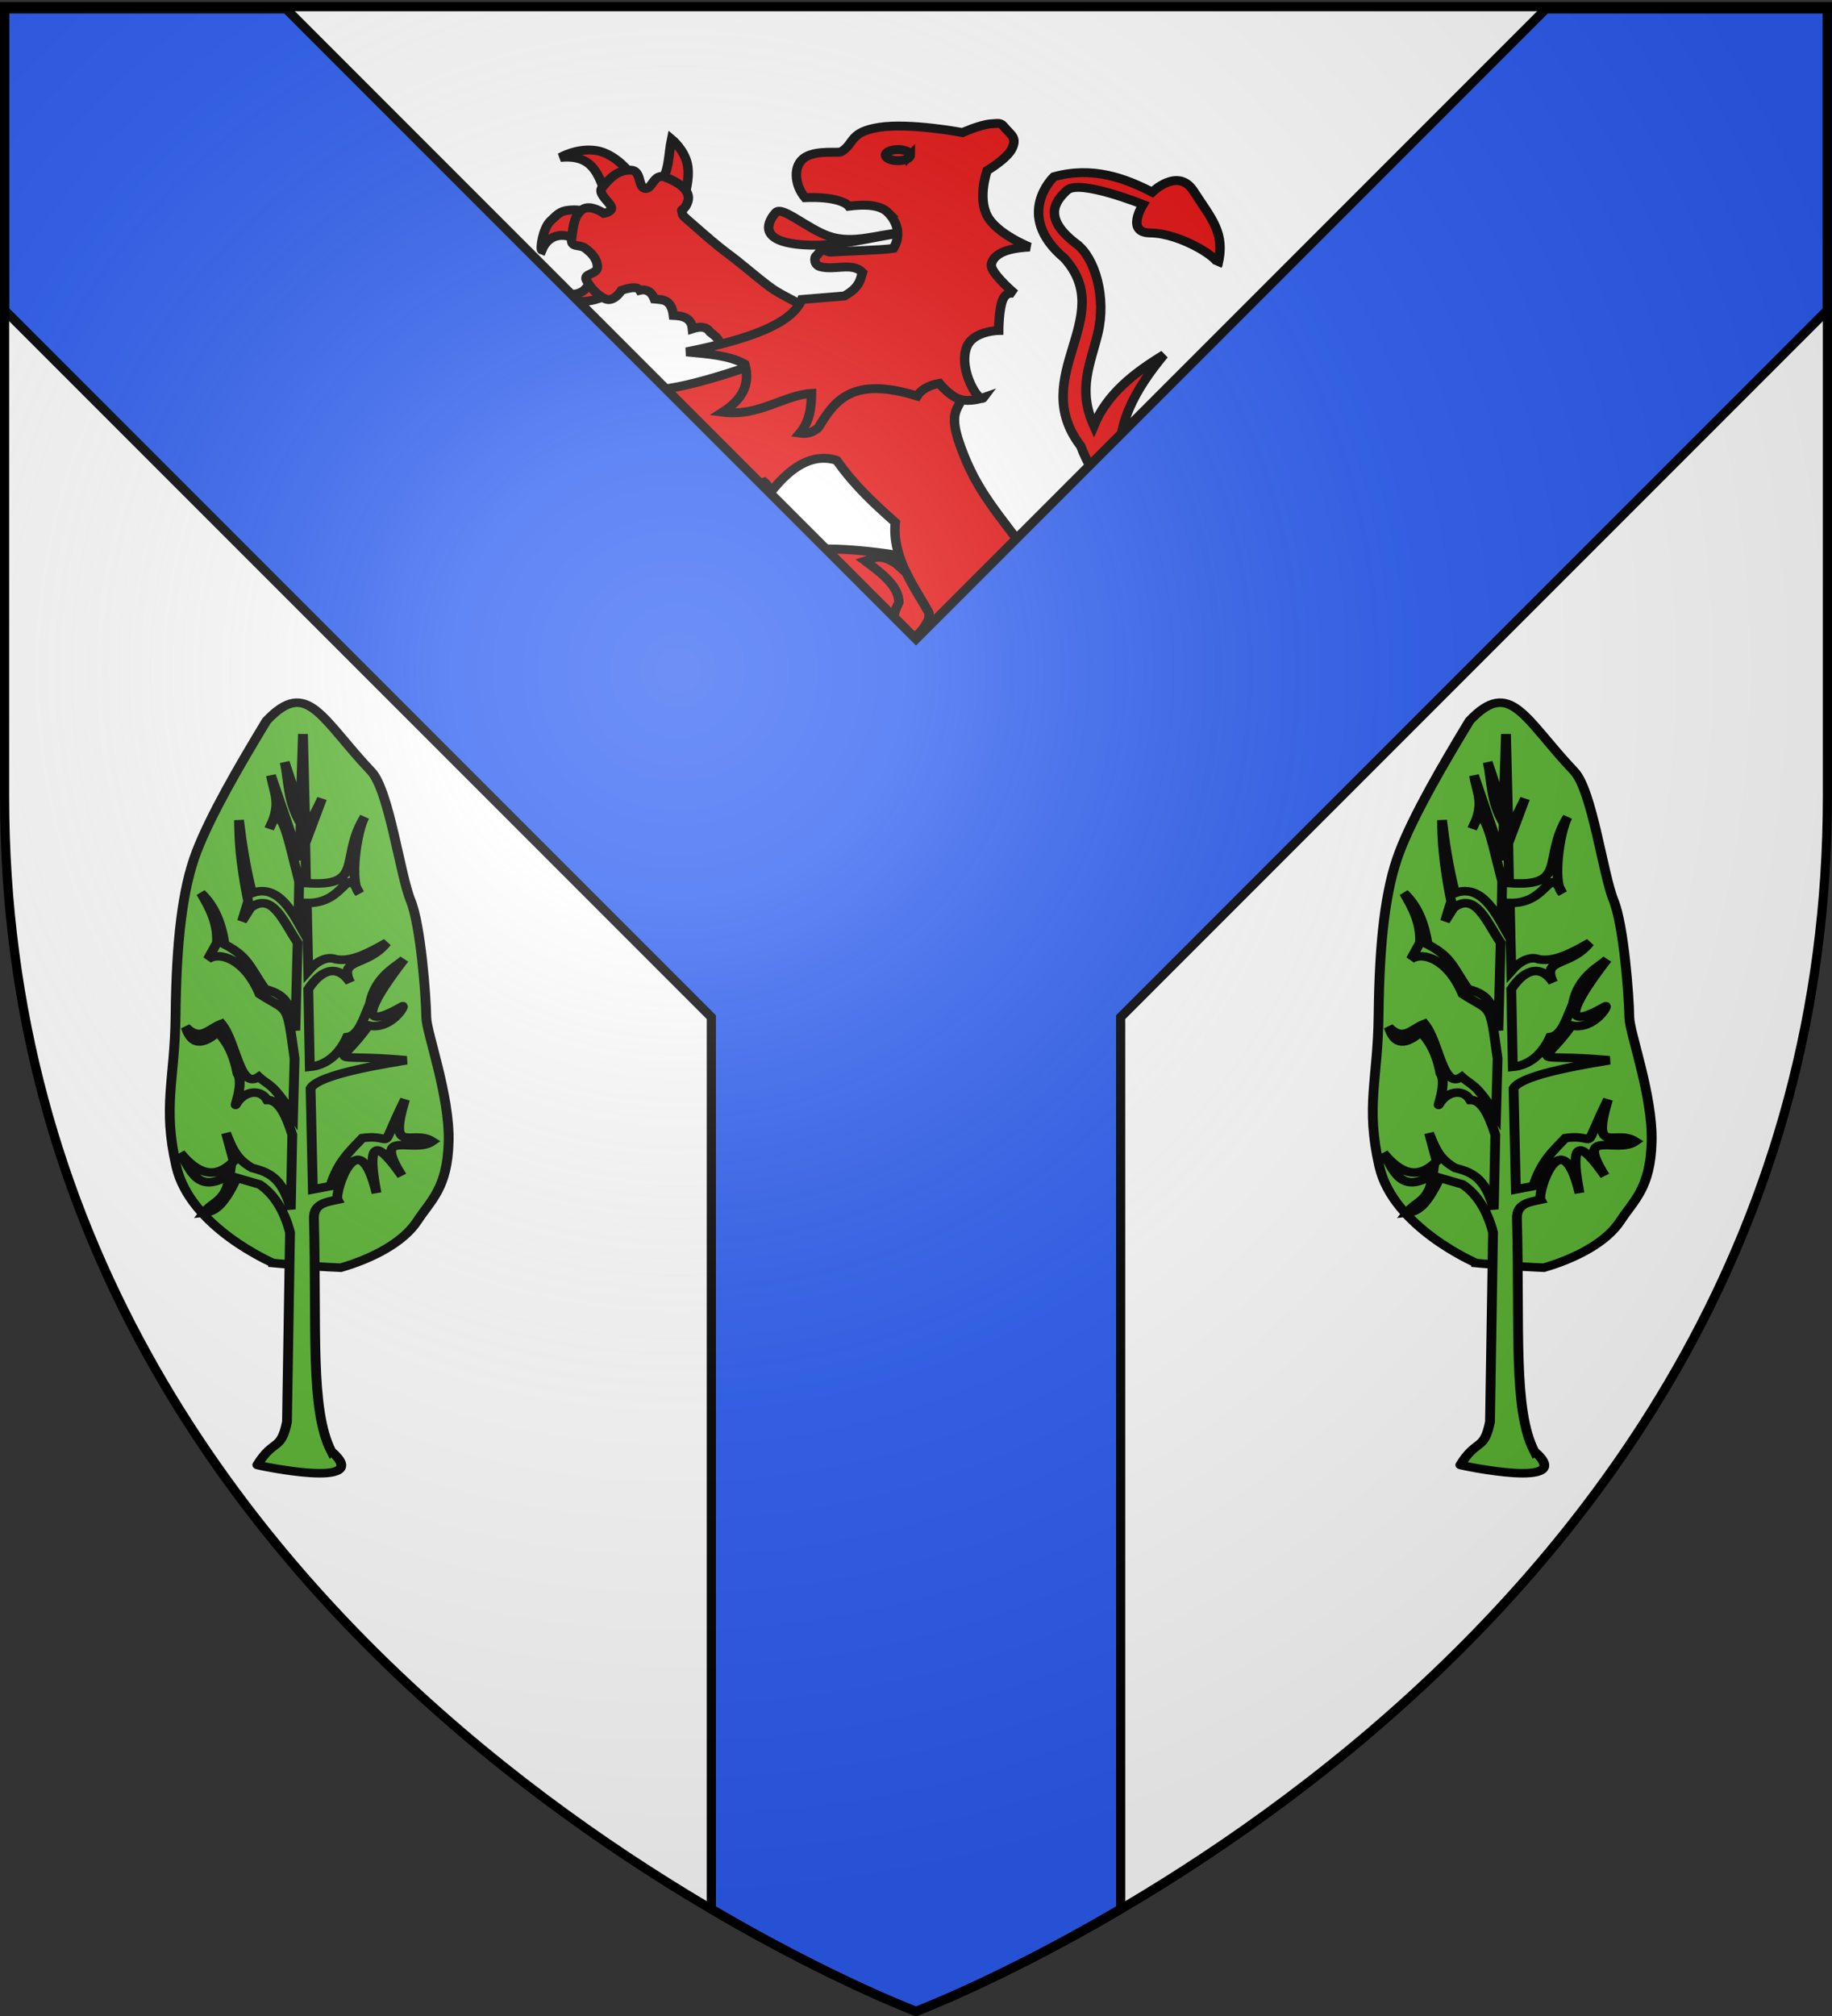
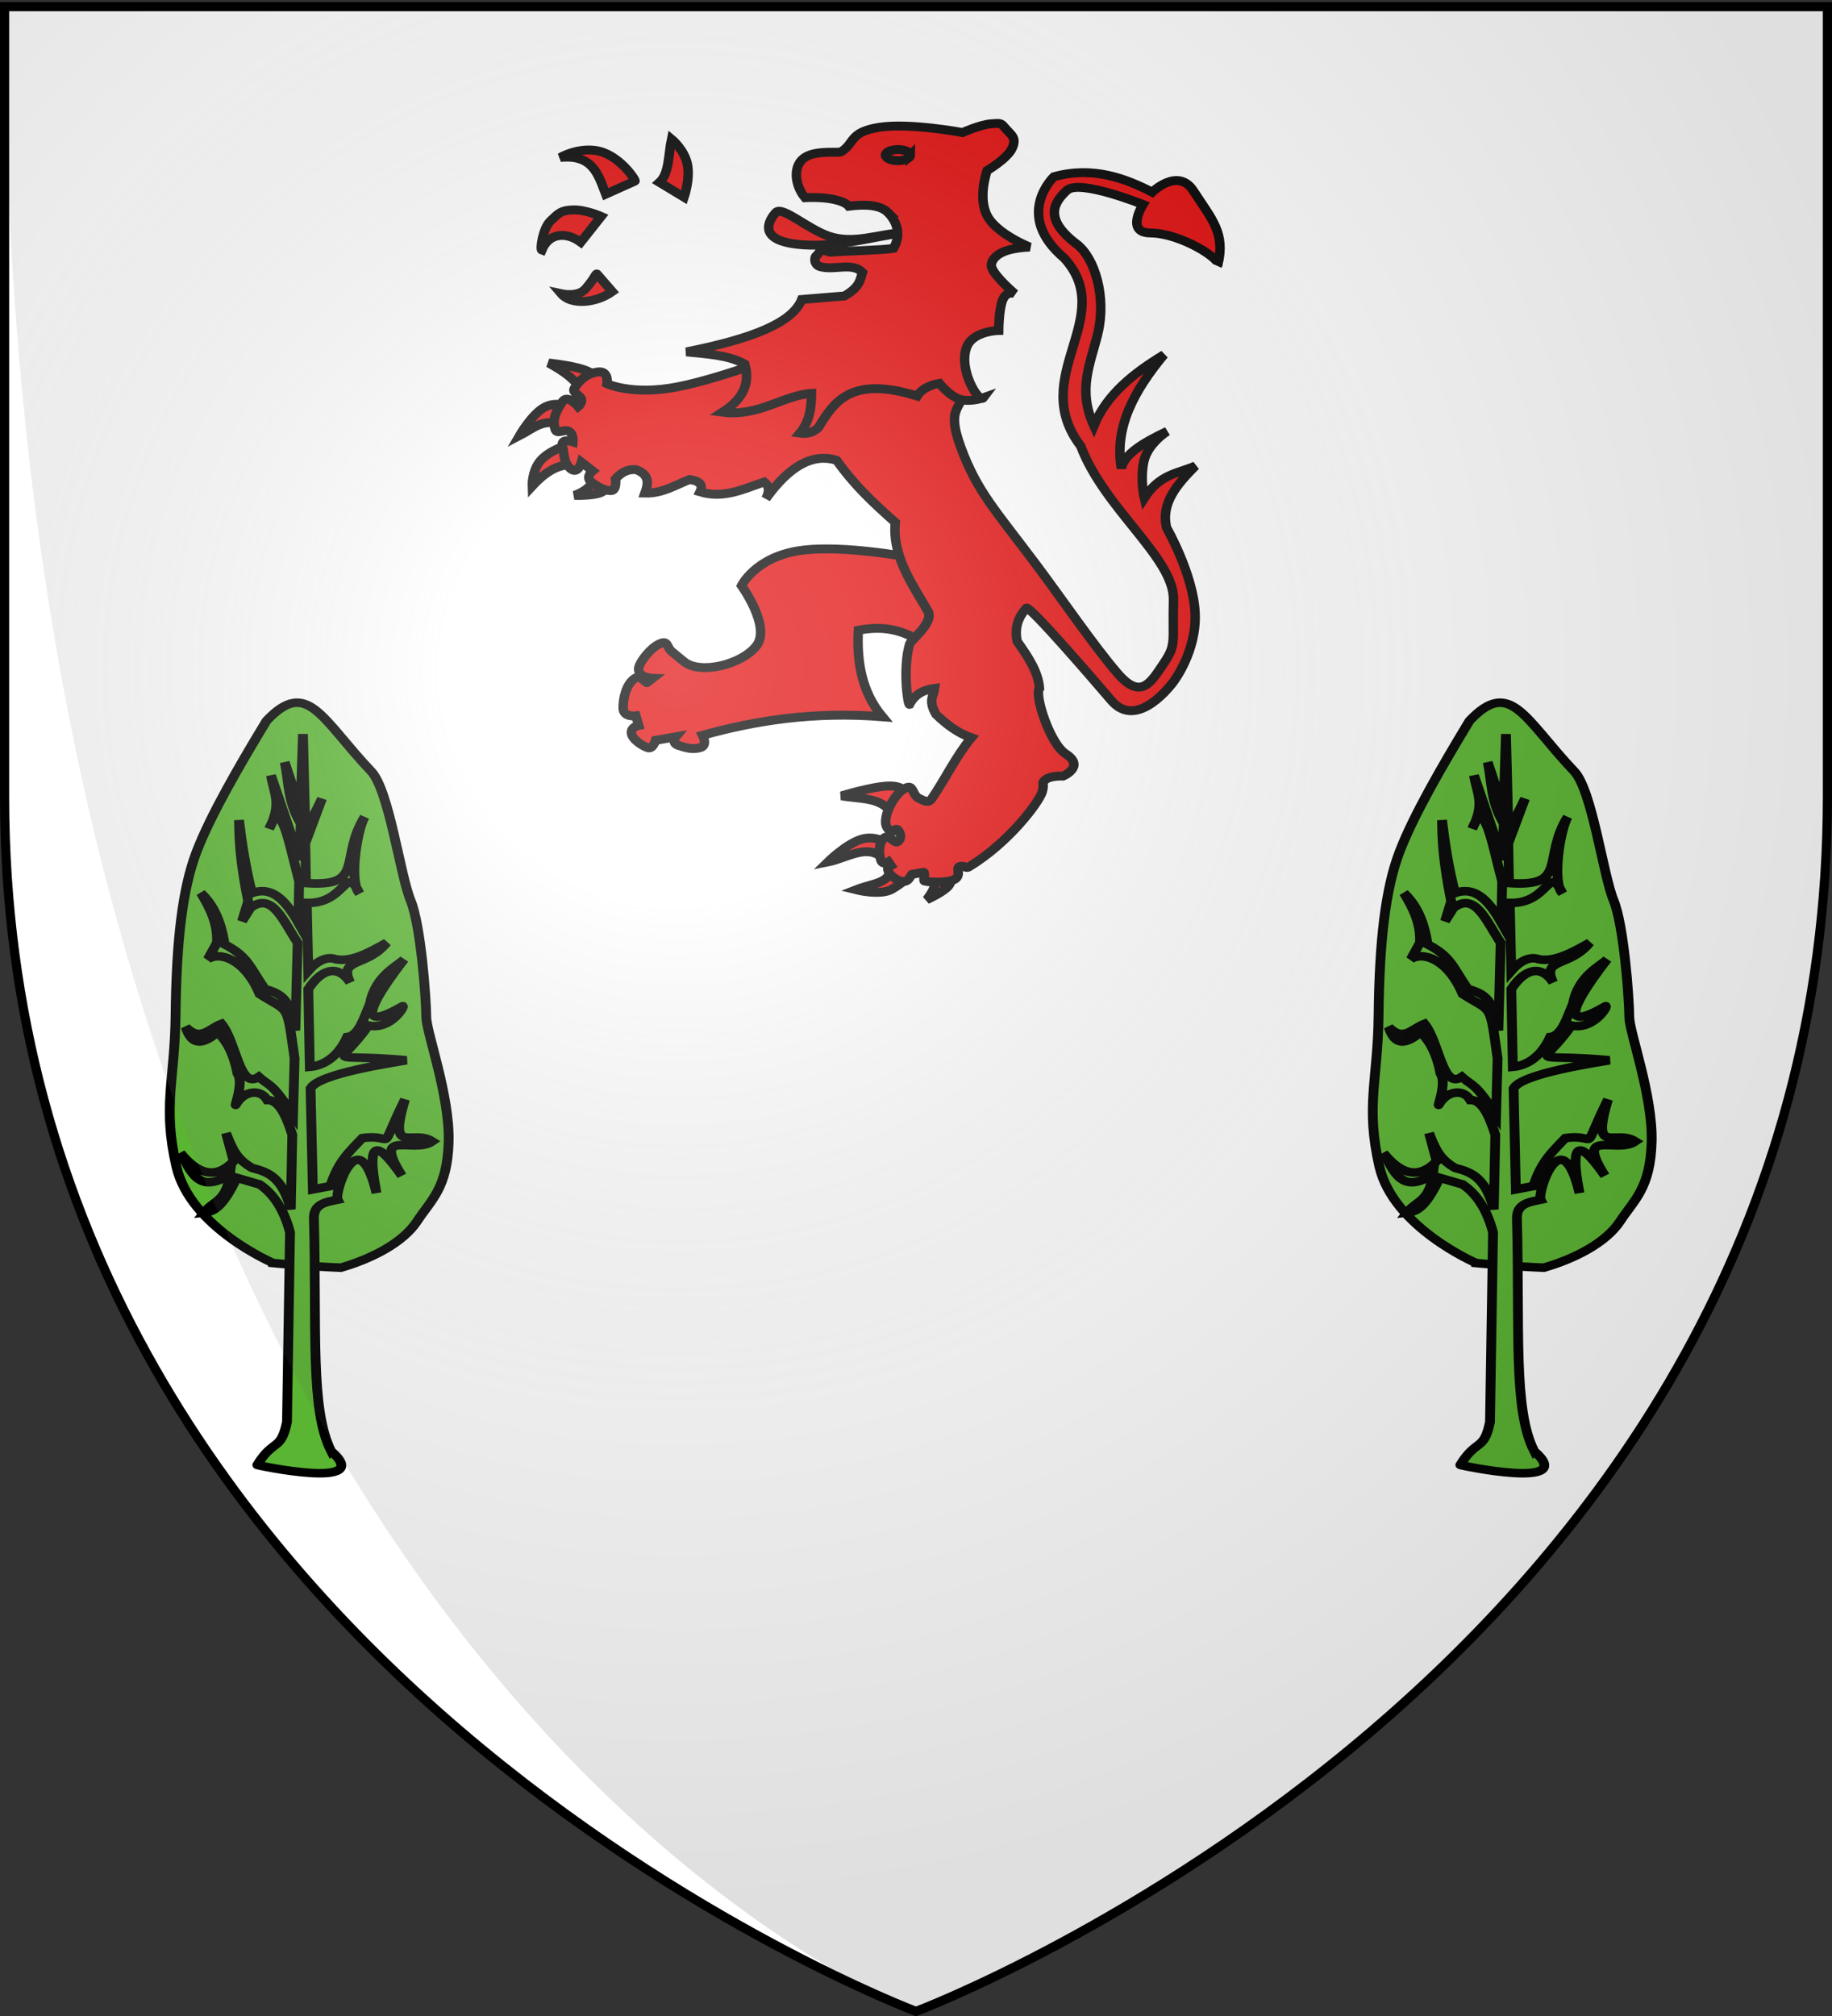
<svg xmlns="http://www.w3.org/2000/svg" xmlns:xlink="http://www.w3.org/1999/xlink" width="600" height="660" version="1.0">
  <rect width="100%" height="100%" fill="#333333" stroke="none" />
  <desc>Flag of Canton of Valais (Wallis)</desc>
  <defs>
    <radialGradient xlink:href="#a" id="l" cx="221.445" cy="226.331" r="300" fx="221.445" fy="226.331" gradientTransform="matrix(1.353 0 0 1.349 -77.63 -85.747)" gradientUnits="userSpaceOnUse" />
    <linearGradient id="a">
      <stop offset="0" style="stop-color:white;stop-opacity:.314" />
      <stop offset=".19" style="stop-color:white;stop-opacity:.251" />
      <stop offset=".6" style="stop-color:#6b6b6b;stop-opacity:.125" />
      <stop offset="1" style="stop-color:black;stop-opacity:.125" />
    </linearGradient>
  </defs>
  <g style="display:inline">
    <path d="M300 658.5s298.5-112.32 298.5-397.772V2.176H1.5v258.552C1.5 546.18 300 658.5 300 658.5" style="fill:#fff;fill-opacity:1;fill-rule:evenodd;stroke:none;stroke-width:1px;stroke-linecap:butt;stroke-linejoin:miter;stroke-opacity:1" />
    <g style="fill:#e20909;stroke:#000;stroke-opacity:1;stroke-width:5.722;stroke-miterlimit:4;stroke-dasharray:none">
      <path d="M63.415 130.965c-10.009 7.545-24.988 8.849-30.912 1.406 0 0 10.062 2.355 14.613-3.092 6.175-7.391 6.4-10.884 7.306-9.273zM44.305 99.21c-8.763-6.845-19.332-6.062-23.605 5.059-1.132-.425.478-13.93 5.34-18.828 4.998-5.038 6.322-6.815 13.77-7.026 7.446-.21 16.86 4.215 16.86 4.215zM59.48 68.298c-4.595-12.573-7.769-25.738-27.54-23.605 0 0 9.869-6.229 21.358-4.496 14.197 2.14 24.64 19.381 23.886 19.67zM92.078 60.71c5.989-5.72 5.351-18.067 7.307-27.82 0 0 7.658 6.674 9.555 16.018s-1.968 21.358-1.968 21.358z" style="fill:#e20909;fill-opacity:1;fill-rule:evenodd;stroke:#000;stroke-width:5.722;stroke-linecap:butt;stroke-linejoin:miter;stroke-miterlimit:4;stroke-opacity:1;stroke-dasharray:none;display:inline" transform="matrix(.54 0 0 .509 166.276 28.803)" />
-       <path d="m136.76 171.713-9.835-4.848c3.567-3.799-.505-6.834-4.216-9.905-2.202-3.65-6.235-3.686-10.678-2.108-.64-6.972-5.698-8.264-11.522-8.571-1.298-10.633-6.61-10.024-11.522-10.538-1.979-5.43-5.563-6.455-8.852-5.62-1.083-1.963-4.041-2.52-11.1 0 0 0-4.496 7.727-9.555 5.62s-9.976-8.15-11.802-12.365c-1.827-4.215 6.885-3.372 6.744-8.43-.14-5.059-3.513-8.712-7.306-11.803s-9.274.28-8.29-7.026c.983-7.306 1.44-13.98 6.322-17.844 4.883-3.864 13.208 2.388 13.208 2.388s5.445-.983 4.444-4.18-8.448-8.606-5.568-12.4c5.761-7.587 10.117-11.17 17.142-11.24 7.026-.07 4.426 10.889 8.852 11.802S88.46 54.6 95.451 57.34s16.1 8.217 13.77 15.737c-1.981 6.388-4.326 4.169-3.556 6.447 1.076 3.184-1.918.37 9.457 10.835 4.833 4.447 11.5 10.771 19.128 16.76s16.383 14.194 23.916 20.225c7.533 6.03 14.686 8.482 19.676 12.517 4.99 4.034 8.096 6.561 8.096 6.561zM81.689 378.002c1.088-14.822-14.085-23.326-28.813-23.249 0 0 17.586-6.805 27.62-3.18 10.035 3.627 13.712 9.34 13.712 9.34zM74.138 400.258c-13.07-11.426-21.685.105-32.986 5.166 0 0 7.352-17.436 16.294-22.851s19.474 1.192 19.474 1.192zM84.073 420.328c-5.28 2.459-9.801 7.955-11.922 23.05 0 0-2.186-14.01-.795-21.46 1.39-7.452 6.359-8.347 6.359-8.347zM114.277 422.712c-4.496 4.583-4.907 10.917-1.987 18.679 0 0-7.948-10.234-9.935-15.5-1.987-5.265 1.987-5.563 1.987-5.563z" style="fill:#e20909;fill-opacity:1;fill-rule:evenodd;stroke:#000;stroke-width:5.722;stroke-linecap:butt;stroke-linejoin:miter;stroke-miterlimit:4;stroke-opacity:1;stroke-dasharray:none;display:inline" transform="matrix(.54 0 0 .509 166.276 28.803)" />
      <path d="M193.118 296.464c-5.848 0-11.483.341-16.462 1.158-26.556 4.356-34.833 22.47-34.833 22.47s18.115 26.553 8.982 38.778-34.157 18.494-43.847 10.108l-7.292-6.322c-3.565-3.084-2.11-7.848-7.73-5.038S81.12 368.342 79.98 371.232c-3.173 8.036 7.887 8.45 7.887 8.45l-3.38 2.785c-.32.72-3.883-5.116-7.292-2.785-5.416 3.703-7.308 13.206-7.167 19.247.14 6.042 7.73 4.914 7.73 4.914l1.69 6.166s-4.943.995-4.381 5.07c.562 4.074 6.927 8.28 9.983 9.263s4.632-4.757 4.632-4.757l12.237-2.253s-3.102 3.916 1.815 5.602c4.918 1.686 8.747 2.688 13.208 1.283 4.46-1.405 1.283-7.887 1.283-7.887 32.505-9.58 67.579-15.4 109.038-11.924-12.449-15.81-15.61-34.98-14.616-55.645 16.252-3.176 25.67.468 34.27 4.945 4.147-4.593 10.694-11.947 8.044-17.026-5.135-9.839-13.337-22.11-17.495-35.96-10.885-1.823-28.433-4.26-44.348-4.256zM44.133 194.395c-2.452-6.44-9.972-12.1-19.275-17.487 0 0 12.866 1.391 20.467 3.974s9.935 6.359 9.935 6.359zM33.402 218.041c-10.233-7.085-17.934 1.024-26.23 5.564 0 0 7.164-13.166 14.516-17.836s14.894-.843 14.894-.843zM40.357 242.085c-7.213.069-14.89 1.814-25.435 13.91 0 0-.347-9.688 4.968-16.295 5.316-6.607 16.294-10.134 16.294-10.134zM51.88 251.647c-.563 3.908-4.917 7.956-11.386 10.39 0 0 11.487.422 16.157-1.87 4.67-2.29 3.577-5.96 3.577-5.96zM256.156 506.568c3.506 2.248 5.008 5.9-1.987 15.499 0 0 9.836-4.67 13.115-8.743s0-7.551 0-7.551zM232.31 501.401c-.442 10.31-10.165 9.82-21.062 14.307 0 0 14.803 3.974 21.858-.397s10.333-8.346 10.333-8.346zM228.337 496.235c-9.748-10.989-22.514-.846-34.178 1.59 0 0 11.425-11.923 20.665-14.705s16.295 3.577 16.295 3.577zM235.093 472.787c-3.935-17.375-19.707-15.023-32.589-17.487 0 0 19.077-6.259 29.012-6.358 9.935-.1 10.73 5.961 10.73 5.961z" style="fill:#e20909;fill-opacity:1;fill-rule:evenodd;stroke:#000;stroke-width:5.722;stroke-linecap:butt;stroke-linejoin:miter;stroke-miterlimit:4;stroke-opacity:1;stroke-dasharray:none;display:inline" transform="matrix(.54 0 0 .509 166.276 28.803)" />
      <path d="M345.078 100.405c11.075 8.859 18.089 34.112 12.862 57.335-4.398 19.543-12.5 35.913-2.43 59.506 7.89-20.262 24.124-33.85 42.525-45.703-17.67 22.65-30.264 46.266-25.832 73.125 1.637-9.22 13.587-16.723 27.819-23.845 0 0-12.121 7.948-14.307 19.87s.397 23.051.397 23.051c9.537-15.65 20.486-15.753 30.999-20.666-11.013 11.766-21.044 23.813-17.487 39.742 0 0 16.295 30.204 17.288 55.043.994 24.839-13.313 44.312-13.313 44.312s-21.492 31.563-37.358 11.923c-12.475-15.443-49.122-60.528-51.664-59.613-4.446 5.426-7.433 11.824-5.564 21.46 6.455 9.714 12.76 19.454 13.512 30.204-3.215 3.93 6.196 35.503 15.897 42.127 12.02 8.208-1.59 14.307-1.59 14.307s-7.352-.397-10.531 2.186-.415 2.09-2.186 8.147c-1.744 5.96-19.17 31.763-44.4 48.091-1.392.901-3.142-.352-3.142-.352-6.753-.76-.8 4.4-4.874 7.904-2.978 2.562-14.168 2.714-18.935 1.501-1.063-.27.909-5.893-.72-5.582l-6.956 1.331c-.053-.009-.458 1.053-1.778 2.886-3.43 4.761-11.667-1.654-12.609-5.45-.62-2.501.34-2.085 1.819-3.033l-1.59-2.46s-3.723 2.523-4.717-1.546c-.993-4.068-1.453-9.887 1.726-13.464s6.511 3.792 8.743 1.967 1.855-4.995.185-7.298-4.236 3.094-6.864-1.91c-3.555-6.768 5.883-24.705 13.038-25.764 2.953-.438 2.782 5.365 6.359 7.153 3.577 1.789 5.762 3.386 7.948 0 8.356-12.938 14.485-27.024 23.845-38.947-7.99-2.942-14.964-8.425-21.46-15.102-4.86-9.01-1.398-11.779-.795-16.692-6.364.876-11.86 3.488-15.238 10.333-1.066.355-4.21-23.764.136-38.947.642-2.242 14.814-13.8 11.128-20.864-7.637-14.632-22.084-34.62-19.871-57.229-12.936-12.26-24.193-23-35.57-39.94q-21.46-7.155-42.92 24.64c2.614-5.345 1.675-8.557-.994-10.73-12.468 4.434-24.466 10.982-38.947 6.358 1.941-4.172.175-6.954-6.359-7.948-8.654 3.623-16.42 9.02-27.025 8.743 2.164-6.24 2.748-12.005-5.563-15.102-5.297-.393-9.136 2.13-12.32 5.961 0 0 .993 7.551-2.782 7.551s-8.147-2.384-11.923-5.564c-3.775-3.179.795-7.153.795-7.153l-6.756-5.564s-1.987 7.948-6.359 4.372-3.974-9.24-5.166-14.705 6.358-2.782 6.358-2.782.447-5.365-2.558-6.806-7.08 2.236-8.172-1.142c-2.186-6.756 1.192-12.916 4.372-17.884s9.538 3.18 9.538 3.18 2.93-2.634 1.813-5.093-5.49-3.95-4.198-6.433c2.583-4.968 7.352-9.737 14.307-10.73s5.564 7.55 5.564 7.55 15.3 7.75 42.921 1.988 69.151-23.05 69.151-23.05l100.945-4.77s3.18 9.936 3.577 26.627c.397 16.692-11.873 11.675-1.987 40.14s20.894 40.307 45.902 75.708c15.43 21.844 34.604 51.664 49.081 69.549 14.477 17.884 20.504 5.467 28.217-6.558s5.092-13.665 5.762-40.537c.67-26.87-41.91-58.477-56.235-98.957-32.528-45.07 22.676-82.661-9.935-120.816-30.99-27.75-6.359-52.459-6.359-52.459 23.677-6.906 43.306 1.05 59.613 9.936 0 0 15.62-16.294 25.038-.795 10.921 17.974 19.656 27.087 14.704 47.69 2.554-3.405-22.025-20.509-40.934-20.666-15.223-.126-4.372-18.281-4.372-18.281s-38.55-16.493-46.1-9.14-14.746 18.092 5.861 34.575zM240.175 93.028c-19.938 2.844-38.988 9.392-60.7 7.868-29.46-2.067-20.885-16.156-16.861-20.795 3.834-4.42 18.956 10.362 32.036 15.175 15.176 5.585 30.352-1.492 45.525-2.248z" style="fill:#e20909;fill-opacity:1;fill-rule:evenodd;stroke:#000;stroke-width:5.722;stroke-linecap:butt;stroke-linejoin:miter;stroke-miterlimit:4;stroke-opacity:1;stroke-dasharray:none;display:inline" transform="matrix(.54 0 0 .509 166.276 28.803)" />
      <path d="M230.62 80.101c-4.788-5.09-14.195-5.348-23.746-4.075-1.6-2.182-8.601-6.27-26.556-5.48-6.471-8.206-7.557-21.16.281-26.134 7.171-4.552 20.207-2.446 21.639-3.372 8.389-5.426 4.636-12.646 23.043-15.737 18.407-3.092 50.583 3.372 50.583 3.372s10.538-5.058 17.142-5.62 6.042-.563 9.274 3.372 6.534 5.69 3.653 12.365-15.175 14.331-15.175 14.331-5.76 17.072 0 28.945c5.761 11.873 25.854 20.234 25.854 20.234-9.091.479-16.102 2.146-19.952 5.62-2.155 1.686-4.018 4.934-3.092 7.587 2.189 6.27 14.051 16.862 14.051 16.862s-4.847-2.249-7.306 3.653c-2.46 5.901-2.53 19.952-2.53 19.952s-15.596.2-19.39 10.679c-5.252 14.508 7.454 36.402 10.117 32.598 0 0-8.29 3.161-14.613.843s-12.084-10.117-12.084-10.117c-6.07 1.101-11.148 4.065-13.488 8.15-39.76-13.063-50.152 3.242-59.857 20.233-3.014 3.05-6.729 4.35-11.241 3.653 6.01-7.607 6.936-16.485 7.025-25.572-16.705 1.055-32.193 15.159-53.955 12.083 11.265-7.596 17.183-17.331 13.489-30.912-9.257-5.677-22.539-6.525-35.408-7.868 39.44-8.394 64.137-18.398 69.973-33.722l25.854-2.248c9.311-5.573 9.567-10.323 10.96-15.175-6.32-6.703-16.72-1.117-25.573-3.654-3.732-1.069-3.984-5.9-2.211-7.221.886-.661 1.861-3.066 3.382-3.387 1.521-.32 3.589 1.443 5.535 1.249 7.253-.723 30.28-1.158 37.695-2.443 4.536-8.308 2.63-16.663-3.373-23.044z" style="fill:#e20909;fill-opacity:1;fill-rule:evenodd;stroke:#000;stroke-width:5.722;stroke-linecap:butt;stroke-linejoin:miter;stroke-miterlimit:4;stroke-opacity:1;stroke-dasharray:none;display:inline" transform="matrix(.54 0 0 .509 166.276 28.803)" />
      <path d="M244.233 43.176c.003 1.977-3.378 3.58-7.55 3.58-4.173 0-7.555-1.603-7.552-3.58-.003-1.976 3.38-3.579 7.551-3.579 4.173 0 7.554 1.603 7.551 3.58z" style="fill:#e20909;fill-opacity:1;fill-rule:evenodd;stroke:#000;stroke-width:5.722;stroke-linecap:butt;stroke-linejoin:miter;stroke-miterlimit:4;stroke-opacity:1;stroke-dasharray:none;display:inline" transform="matrix(.54 0 0 .509 166.276 28.803)" />
-       <path d="M225.385 301.816c-3.34-.06-5.744 1.498-8.513 2.41 10.127 8.03 20.216 16.071 20.375 26.633-7.917 16.534.195 20.045 10.89 21.47 4.078-4.599 9.224-11.05 6.824-15.649-3.693-7.075-8.953-15.423-13.176-24.693a104 104 0 0 0-6.26-6.04c-4.374-3.06-7.542-4.086-10.14-4.131z" style="fill:#e20909;fill-opacity:1;fill-rule:evenodd;stroke:#000;stroke-width:5.722;stroke-linecap:butt;stroke-linejoin:miter;stroke-miterlimit:4;stroke-opacity:1;stroke-dasharray:none" transform="matrix(.54 0 0 .509 166.276 28.803)" />
    </g>
    <g style="display:inline;fill:#2b5df2">
-       <path d="M1.875 2.188v98.593L233.344 332.25v292c38.88 22.843 67.031 33.5 67.031 33.5s28.152-10.658 67.031-33.5v-292l231.469-231.469V2.188h-92.219l-206.281 206.28L94.094 2.189z" style="fill:#2b5df2;fill-opacity:1;fill-rule:evenodd;stroke:#000;stroke-width:3;stroke-linecap:butt;stroke-linejoin:miter;stroke-miterlimit:4;stroke-opacity:1;stroke-dasharray:none;display:inline" transform="translate(-.375 .75)" />
-     </g>
+       </g>
    <g id="k" style="stroke:#000;stroke-opacity:1;stroke-width:7.4;stroke-miterlimit:4;stroke-dasharray:none">
      <g style="display:inline;stroke:#000;stroke-opacity:1;stroke-width:7.4;stroke-miterlimit:4;stroke-dasharray:none">
        <g style="stroke:#000;stroke-opacity:1;stroke-width:7.4;stroke-miterlimit:4;stroke-dasharray:none">
          <g style="fill:#5ab532;stroke:#000;stroke-opacity:1;stroke-width:7.4;stroke-miterlimit:4;stroke-dasharray:none">
            <g style="fill:#5ab532;stroke:#000;stroke-opacity:1;stroke-width:10.162;stroke-miterlimit:4;stroke-dasharray:none">
              <g style="fill:#5ab532;stroke:#000;stroke-opacity:1;stroke-width:10.162;stroke-miterlimit:4;stroke-dasharray:none">
                <g style="fill:#5ab532;stroke:#000;stroke-opacity:1;stroke-width:5.059;stroke-miterlimit:4;stroke-dasharray:none">
                  <g style="fill:#5ab532;stroke:#000;stroke-opacity:1;stroke-width:5.059;stroke-miterlimit:4;stroke-dasharray:none">
                    <g style="fill:#5ab532;stroke:#000;stroke-opacity:1;stroke-width:6.287;stroke-miterlimit:4;stroke-dasharray:none">
                      <path d="M-183.802 293.442s-22.318 2.445-43.38 3.432c-20.202-6.734-39.947-18.487-48.926-34.2-8.98-15.714-19.378-24.282-20.203-58.365-.826-34.083 14.23-80.471 14.326-91.695.13-14.984 3.574-67.943 10.037-85.901 6.8-18.892 13.782-81.126 25.28-95.022 31.865-38.514 40.934-69.07 67.085-37.162 17.59 33.307 35.917 69.588 44.896 96.526 8.98 26.937 12.875 65.615 13.398 120.23.458 47.87 8.463 66.299-.517 111.195s-61.996 70.962-61.996 70.962z" style="fill:#5ab532;fill-rule:evenodd;stroke:#000;stroke-width:6.287;stroke-linecap:butt;stroke-linejoin:miter;stroke-opacity:1;stroke-miterlimit:4;stroke-dasharray:none" transform="matrix(-.511 0 0 .445 -4.48 282.915)" />
                      <path d="M-220.99 431.738c13.556-30.404 9.148-90.07 11.024-170.782.397-11.336-7.964-12.348-15.22-14.13 2.376-5.292-13.456-60.05-24.882-4.857 7.694-45.758-3.478-33.692-16.283-12.746 19.64-35.7-7.723-15.692-19.517-25.277 12.828-9.44 28.585 11.526 17.554-30.85 18.192 42.442 4.769 24.852 27.324 28.414 7.52 9.19 15.46 16.803 20.488 35.326l11.22 2.437 1.463-74.308c-5.207-10.945-52.63-18.837-61.464-20.709 53.52-5.667 43.991 6.58 24.39-25.581-14.748 3.643-24.068-15.62-21.842-14.148 34.16 22.583 16.037-9.186-1.085-34.578 3.974 4.82 18.632 11.843 21.952 32.89 4.006 10.297 6.95 23.25 14.634 24.363 5.527 13.945 14.479 20.956 23.902 21.927l.976-57.254c-9.661-16.67-19.952-16.863-26.83-4.872 7.833-18.273-10.768-10.964-23.414-29.236 11.331 7.332 22.625 14.388 32.683 12.182 5.529-2.449 12.033 1.295 17.561 8.527l.976-49.945c-25.243.666-24.639-29.086-33.689-7.235 6.547-7.575 1.752-45.555-3.385-56.11 16.408 30.51-.723 51.789 37.561 48.727l.488-29.236-10.731-32.89c3.579 8.536 9.503 22.697 10.731 19.49l1.464-66.998 1.463 52.38c2.425-3.145 6.628-19.608 10.244-31.672-2.74 13.795-1.618 28.339-10.244 45.072l.488 26.8 18.537-62.126c-2.242 14.371-6.996 20.739 1.119 39.196-7.861-22.905-11.976 7.535-19.168 38.766l.488 30.454c8.628-17.532 17.248-26.998 29.756-21.927 4.307-19.793 6.565-37.027 8.292-53.599-.13 14.216-.612 29.522-5.853 59.69l3.902 14.618-5.366-9.745c-14.089-12.164-21.094 9.99-30.244 25.58l1.464 64.563c3.405-17.628 4.568-26.071 19.512-30.454 9.858-16.364 10.695-23.876 25.854-32.89 2.83-21.715 9.763-31.83 15.122-37.763-5.73 11.025-10.91 22.325-10.244 36.545l5.854 12.182c-7.524-6.057-23.809-.13-33.171 25.58-19.377 14.316-17.208 5.184-22.44 47.51l.976 41.417c13.895-24.549 14.977-20.753 21.951-28.018 12.49 9.773 14.255-25.26 23.903-38.981 8.325 3.654 13.438 13.314 22.927 2.436-3.014 10.747-8.417 15.527-20.488 3.655-5.277 6.219-9.988 14.562-12.683 30.454-4.312 7.07 2.629 26.24.931 22.71-4.618-9.606-15.433-12.029-19.955-3.22-7.044-.118-11.64 9.56-16.098 25.582l.976 54.817c5.588-24.69 15.553-27.537 24.878-30.454 9.248-6.205 12.255-12.652 16.585-25.582l-4.878 20.71c12.099 14.07 23.346 9.006 34.147-6.092-6.728 13.127-11.26 30.74-31.708 15.836 2.25 20.257 10.874 19.288 16.586 28.018-5.66-.759-11.492-2.534-20.976-25.581l-14.634 4.872c-8.982 6.832-15.734 18.75-19.513 35.327l1.952 139.354c3.905 21.9 8.552 12.028 19.024 31.672.495.195-76.3 18.954-47.317-10.233z" style="fill:#5ab532;fill-opacity:1;fill-rule:evenodd;stroke:#000;stroke-width:6.287;stroke-linecap:butt;stroke-linejoin:miter;stroke-miterlimit:4;stroke-opacity:1;stroke-dasharray:none;display:inline" transform="matrix(-.511 0 0 .445 -4.48 282.915)" />
                    </g>
                  </g>
                </g>
              </g>
            </g>
          </g>
        </g>
      </g>
    </g>
    <use xlink:href="#k" width="600" height="660" transform="translate(394)" />
  </g>
-   <path d="M300 658.5s298.5-112.32 298.5-397.772V2.176H1.5v258.552C1.5 546.18 300 658.5 300 658.5" style="opacity:1;fill:url(#l);fill-opacity:1;fill-rule:evenodd;stroke:none;stroke-width:1px;stroke-linecap:butt;stroke-linejoin:miter;stroke-opacity:1" />
+   <path d="M300 658.5s298.5-112.32 298.5-397.772V2.176H1.5C1.5 546.18 300 658.5 300 658.5" style="opacity:1;fill:url(#l);fill-opacity:1;fill-rule:evenodd;stroke:none;stroke-width:1px;stroke-linecap:butt;stroke-linejoin:miter;stroke-opacity:1" />
  <path d="M300 658.5S1.5 546.18 1.5 260.728V2.176h597v258.552C598.5 546.18 300 658.5 300 658.5z" style="opacity:1;fill:none;fill-opacity:1;fill-rule:evenodd;stroke:#000;stroke-width:3;stroke-linecap:butt;stroke-linejoin:miter;stroke-miterlimit:4;stroke-dasharray:none;stroke-opacity:1" />
</svg>